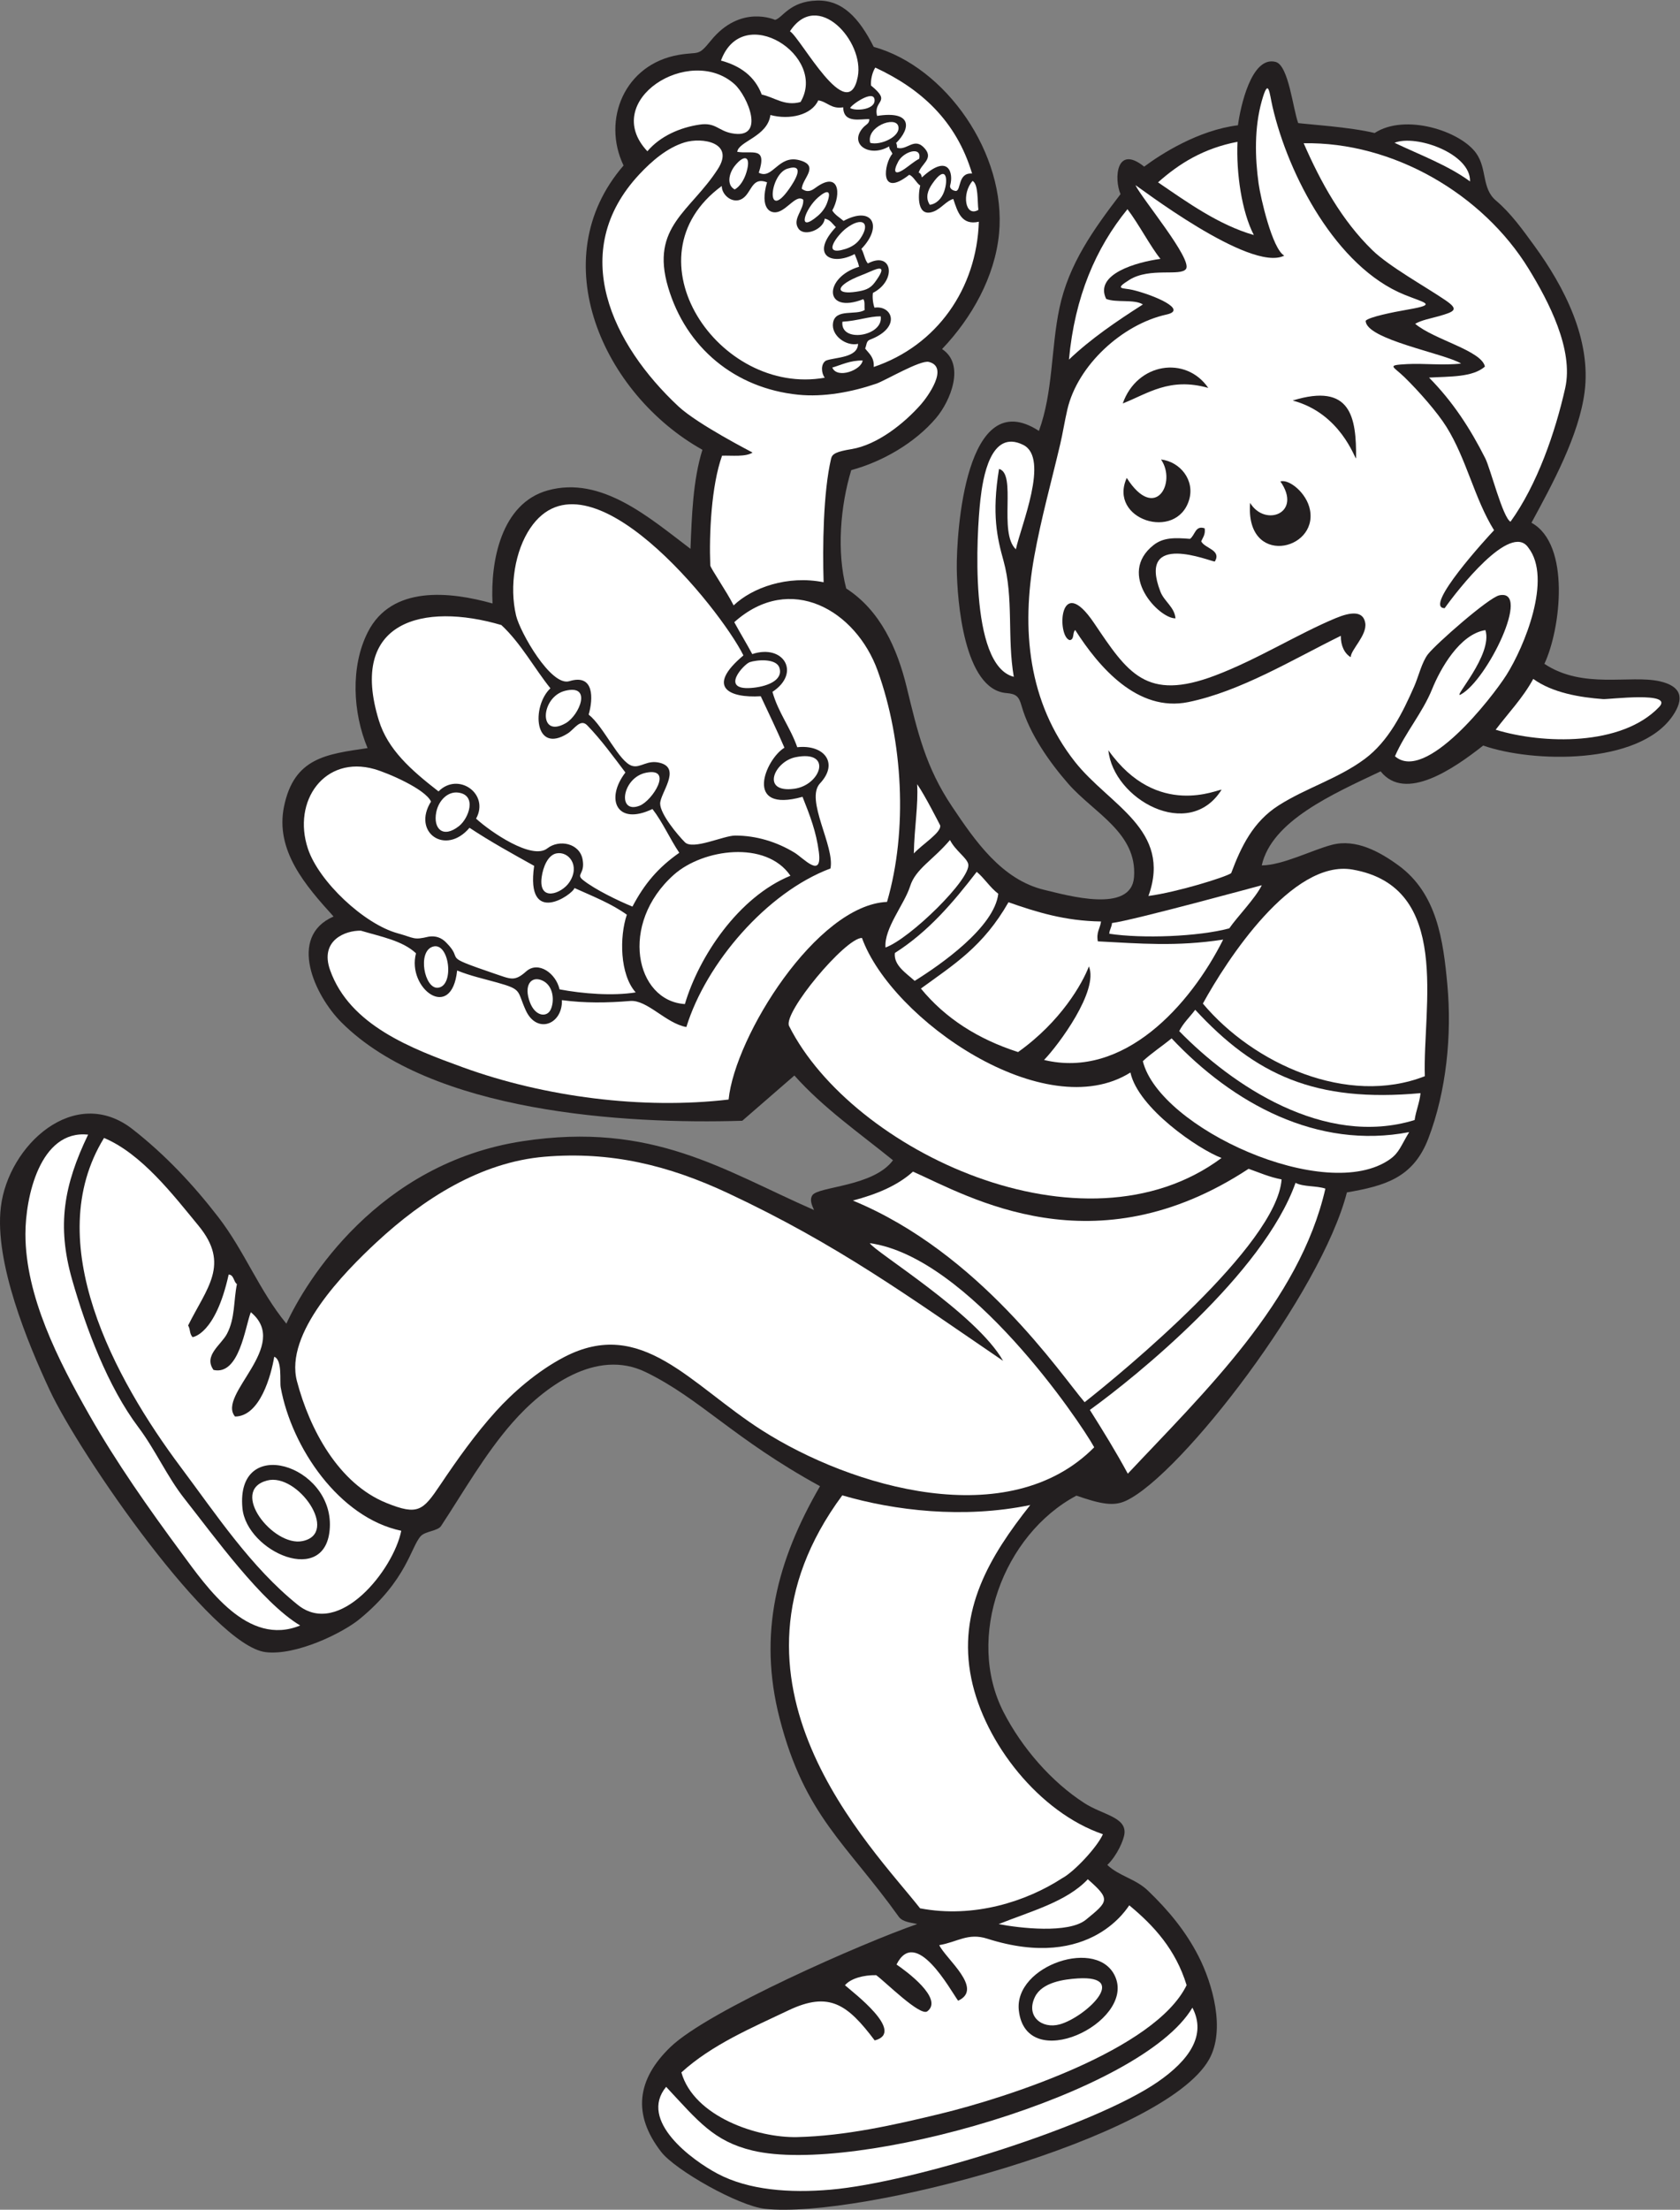
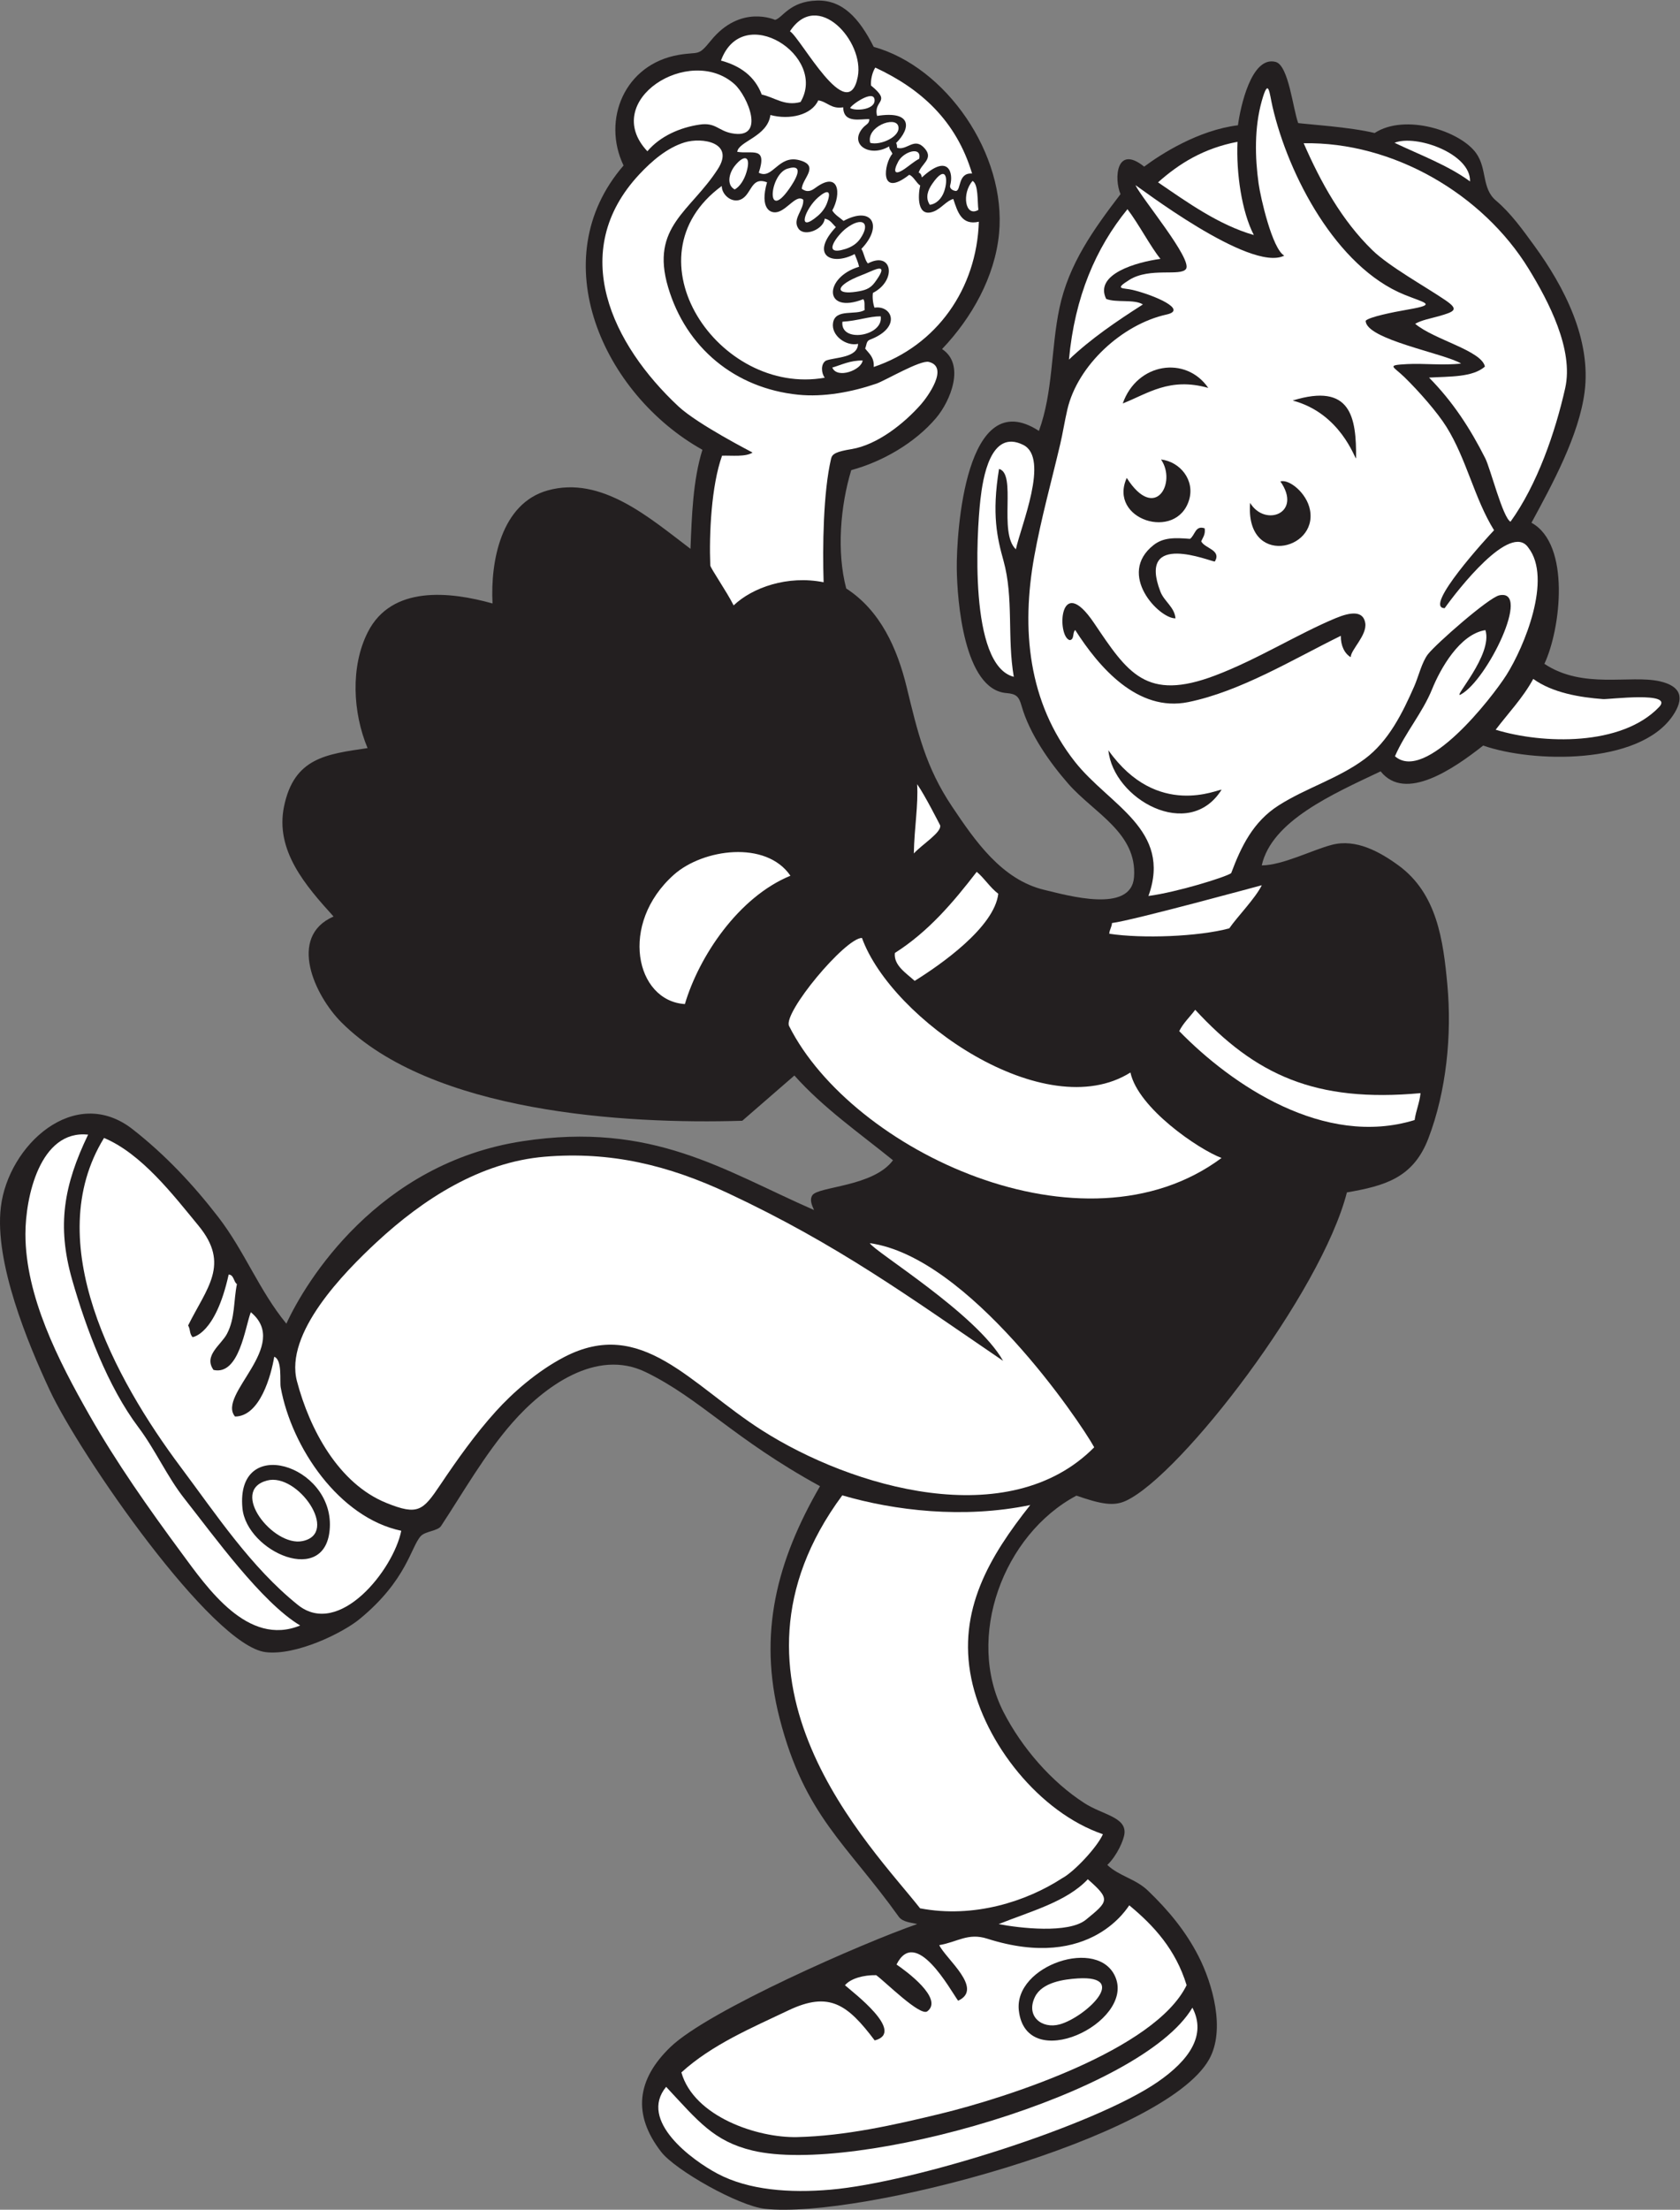
<svg xmlns="http://www.w3.org/2000/svg" viewBox="0 0 598.373 786.653" height="786.653" width="598.373" xml:space="preserve" id="svg2" version="1.1">
  <rect x="0" y="0" width="598.373" height="786.653" fill="#808080" stroke="none" />
  <defs id="defs6" />
  <g transform="matrix(1.333,0,0,-1.333,0,786.653)" id="g10">
    <g transform="scale(0.1)" id="g12">
      <path id="path14" style="fill:#231f20;fill-opacity:1;fill-rule:evenodd;stroke:none" d="m 4092.02,4505.32 c 105.04,-57.45 78.46,-283.62 34.54,-376.77 102.8,-68.53 228.3,-28.89 307.83,-46.56 59.52,-13.22 66.16,-46.47 35.33,-91.87 -90.19,-132.82 -375.81,-125.78 -506.65,-79.83 -78.71,-61.96 -208.3,-151.58 -274.05,-68.9 -128.29,-60.84 -290.91,-132.07 -317.68,-251.19 56.6,0.59 134.73,41.32 187.91,55.1 63.91,16.57 127.57,-18.67 177.55,-55.18 103.11,-75.3 119.56,-200.41 130.47,-318.34 12.4,-134.02 -2.43,-284.58 -50.69,-410.69 -40.43,-105.66 -116.39,-126.64 -217.69,-144.2 -68.64,-268.07 -441.73,-753.22 -589.72,-823.21 -33.11,-15.66 -66.83,-9.46 -133.01,13.41 -195.33,-103.93 -297.69,-378.5 -194.25,-578.98 48.43,-93.84 126.7,-184.97 215.77,-242.27 48.29,-31.07 110.65,-36.86 106.97,-80.38 -1.51,-17.831 -20.11,-59.991 -45.93,-84.608 31.53,-30.032 75.26,-36.704 108.45,-68.555 54.44,-52.277 100.73,-107.777 135.27,-175.285 37.15,-72.586 73.08,-196.719 27.83,-276.184 C 3110.1,189.836 2295.74,-25.586 2043.98,2.473 1972.75,10.41 1804.58,105.691 1766.85,154.309 c -77.93,100.398 -65.04,194.199 24.87,280.554 101.55,97.528 515.72,278.477 658.96,328.106 -13.83,3.777 -38.29,4.687 -49.11,19.402 -139.96,195.871 -251.13,269.039 -318.28,529.179 -58.65,227.2 -7.39,421.91 107.76,620.77 -231.49,126.91 -320.33,234.23 -466.09,304.88 -131.89,63.93 -271.54,-39.13 -355.9,-135.3 -73.61,-83.9 -131.62,-186.58 -190.68,-276.04 -8.69,-13.13 -41.63,-13.78 -53.69,-26.41 -26.7,-27.97 -37.05,-117.97 -164.042,-222.09 -45.375,-37.19 -169.171,-97.85 -250.445,-88.27 C 565.777,1506.1 213.43,2016.16 132.813,2188.78 74.805,2312.99 -15.32,2529.31 2.227,2677.5 21.832,2842.94 199.656,3006.52 354.379,2885.58 c 86.898,-67.91 161.945,-147.74 229.176,-234.96 70.09,-90.93 108.984,-195.74 181.617,-284.24 51.449,112.38 244.218,428.2 631.188,487.27 347.62,53.08 536.87,-77.96 778.71,-183.8 -6.61,14.66 -12.05,27.99 -4.43,39.49 15.79,23.8 162.83,22.46 215.41,93.43 -90,72.88 -185.97,139.5 -263.46,226.33 l -139.23,-120.85 c -315.4,-9.81 -830.61,22.18 -1071.172,262.86 -70.786,70.81 -144.715,228.48 -20.922,282.62 -73.825,81.44 -156.758,175.64 -132.328,293.98 26.878,130.21 112.96,139.53 223.167,155.77 -39.511,94.68 -46.144,217.57 0.754,309.88 63.591,125.13 218.651,108.43 333.181,76.38 -5.98,112.81 23.09,267.09 147.19,301.85 144.33,40.43 273.76,-74.55 381.72,-155.94 3.4,85.68 6.42,183.46 31.9,264.49 -265.07,148.06 -428.1,508.04 -210.74,759.18 -58.2,121.52 2.16,270.89 148.12,295.59 54.4,9.2 50.04,-5.32 85.21,38.08 79.22,97.77 171.54,55.25 171.54,55.25 19.9,4.99 38.46,49.65 112.09,51.62 67.64,1.82 112.3,-46.1 151.43,-123.65 193.03,-53.59 355.3,-286.58 334.95,-498.6 -11.07,-115.41 -72.95,-225.27 -152.31,-308.45 62.61,-40.93 22.72,-138.42 -15.88,-184.04 -55.97,-66.14 -143.12,-116.8 -226.75,-139.27 -29.17,-95.81 -39.24,-218.51 -13.42,-316.13 91.3,-58.95 136.38,-160.4 161.29,-262.59 29.56,-121.27 50.64,-214.13 121.62,-319.95 61.43,-91.59 132.73,-195.39 246.75,-222.43 60.75,-14.41 231.96,-63.98 239.31,34.08 8.88,118.34 -107.16,171.28 -175.44,249.2 -50.5,57.64 -103.93,133.83 -125.06,208.28 -6.92,24.38 -13.65,31.99 -40.33,34.1 -113.89,9.06 -131.83,247.84 -132.77,332.84 -1.04,92.95 22.65,495.34 219.49,367.31 38.01,103.95 32.1,219.73 54.69,327.36 24.95,118.79 91.34,210.63 163.32,304.97 -17.68,41.11 -11.55,133.57 63.24,73.43 44.98,33.61 144.76,97.45 250.55,110.46 6.28,47.34 35.55,186.14 100.61,169.23 34.83,-9.05 46.23,-125.46 60.38,-163.37 25.65,-3.48 138.3,-10.48 204.24,-26.53 81.38,53.14 229.15,5.5 271.41,-54.11 29.49,-41.59 14.15,-93.45 52.59,-126.13 40.27,-34.21 71.28,-77.77 102.22,-120.17 80.53,-110.38 153.2,-251.15 134.69,-391.95 -15.19,-115.65 -85.78,-245.15 -141.87,-348.43 v 0" />
      <path id="path16" style="fill:#ffffff;fill-opacity:1;fill-rule:evenodd;stroke:none" d="m 2271.54,5612.84 c 2.29,7.93 60.87,49.29 65.07,23.56 4.59,-27.98 -49.94,-32.67 -65.07,-23.56 z m 33.38,-674.14 v 0 c -3.03,-25.66 -67.99,-50.21 -81.08,-18.9 25.71,7.54 47.13,19.02 81.08,18.9 z m 48.32,117.91 v 0 c 8.14,-53.17 -108.6,-72.61 -102.36,-14.42 40.91,2.34 71.29,14.59 102.36,14.42 z m -75.67,99.29 v 0 c 14.81,7.34 31.47,12.95 46.75,19.83 26.16,11.79 47.2,17.5 12.93,-28.84 -12.69,-17.15 -27.02,-21.27 -49.95,-24.69 -50.38,-7.49 -55.69,10.89 -9.73,33.7 z m 20.89,107.87 v 0 c -9.1,-13.2 -23.04,-22.09 -39.12,-27.22 -67.11,-21.41 -21.33,37.69 1.43,54.94 43.45,32.93 67.01,14.8 37.69,-27.72 z m 300.22,154.4 v 0 c 15.89,-8.46 12.61,-54.92 15.56,-77.33 -35.36,-20.69 -45.24,43.66 -15.56,77.33 z m -389.07,-59.6 v 0 c -4.99,-13.25 -13.87,-24.78 -24.95,-34.16 -57.24,-48.45 -33.75,19.57 1.55,50 24.22,20.88 36.88,19.9 23.4,-15.84 z m 312.92,30.82 v 0 c -6.44,-18.02 -20.19,-32.69 -38.07,-34.98 -12.6,18.97 -5.48,38.57 6.24,55.7 37.64,55.03 43.93,13.17 31.83,-20.72 z m -413.95,7.53 v 0 c -63.19,-89.89 -52.33,39.15 -4.56,54 51.01,15.85 17.3,-35.88 4.56,-54 z m -113.86,45.15 v 0 c -6.48,-22.07 -18.59,-39.59 -31.56,-46.66 -21.73,11.27 -16.3,42.36 0.34,63.16 24.75,30.93 44.07,27.32 31.22,-16.5 z m 461.35,35.27 v 0 c -14.28,-7.54 -25.6,-17.84 -38.47,-26.69 -28.47,-19.59 -31.59,-7.17 -17.44,19.42 14.23,26.77 63.39,41.89 55.91,7.27 z m -130.87,42.55 v 0 c -11.27,42.91 66.48,72.53 74.81,45.03 8.43,-27.85 -47.61,-52.93 -74.81,-45.03 v 0" />
      <path id="path18" style="fill:#ffffff;fill-opacity:1;fill-rule:evenodd;stroke:none" d="m 3483.44,5518.78 c 238.04,4.38 478.29,-135.02 601.35,-335.72 52.87,-86.23 120.58,-215.21 97.35,-318.43 -26.72,-118.6 -74.8,-257.45 -146.07,-356.53 -20.59,10.37 -53.73,142.14 -67.38,169.17 -40.39,80.05 -87.01,151.67 -150.31,215.7 55.06,3.24 116.18,0.39 149.28,29.38 -8.68,42.9 -136.47,71.87 -186.36,114.33 17.34,9.93 40.97,14.03 62.46,20.11 44.48,12.59 54.85,17.98 17.97,43.09 -53.02,36.08 -149.73,89.6 -194.59,133.19 -82.01,79.69 -138.32,181.82 -183.7,285.71 z M 3100.72,5210 v 0 c -62.37,-8.35 -177.7,-40.19 -145.07,-106.89 27.15,-10.93 74.52,-0.06 98.17,-14.77 -70.32,-44.94 -138.94,-91.49 -197.58,-147.29 15.51,167.82 71.71,297.9 156.32,401.65 30.32,-39.75 61.99,-100.79 88.16,-132.7 z m 205.8,312.65 v 0 c -3.58,-83.82 11.32,-186.59 43.71,-248.97 -93.75,26.84 -178.1,87.57 -255.96,140.7 55.92,49.85 121.32,90.91 212.25,108.27 v 0" />
      <path id="path20" style="fill:#ffffff;fill-opacity:1;fill-rule:evenodd;stroke:none" d="m 2049.5,5414.5 c -20,-69.05 8.21,-85.99 30.49,-78.62 25.74,8.53 48.87,46.89 66.24,32.14 2.47,-27.14 -30.34,-51.63 -12.91,-76.99 16.36,-23.79 68.31,-1.22 70.23,26.4 14.73,-2.41 20.8,-14.13 29.88,-22.63 -69.15,-73.72 -13.04,-104.78 50.21,-71.97 4.04,-11.18 9.19,-21.15 11.83,-33.85 -94.84,-28.28 -95.37,-128.36 11.18,-86.63 5.11,-5.48 2.53,-19.24 3.73,-28.89 -23.56,-15.06 -78.2,4.61 -84.52,-34.3 -5.56,-34.34 35.84,-63.4 66.84,-56.07 -0.74,-38.13 -62.15,-35.57 -85.66,-44.73 -14.77,-8.68 -12.61,-33.91 -3.28,-45.7 -282.99,-50.36 -534.83,321.68 -275.24,511.99 -0.46,-27.37 38.51,-56.69 65.26,-24.65 15.83,18.95 21.08,47.86 55.72,34.5 z m 289.21,306.4 v 0 c 121.36,-56.45 216.28,-141.45 258.68,-283.07 -38.43,3.13 -29.03,-44.97 -43.09,-46.48 -8.08,0.47 -18.03,6.56 -15.47,15.18 9.26,31.14 -3.37,87.52 -75.61,20.95 -1.1,6.12 -3.12,11.25 -8.4,12.88 6.03,23.11 39.62,36.16 17.11,63.34 -28.56,34.46 -48.04,-5.8 -75.02,3.07 0.32,3.07 -0.76,11.86 -2.83,12.37 40.88,40.24 42.35,87.38 -50.49,72.68 -11.04,43.57 40.63,34.82 -16.28,81.16 -1.2,15.07 3.11,34.66 11.4,47.92 z m -85.69,-106.12 v 0 c 0.7,-44.4 47.01,-30.27 69.78,-31.66 0.62,-11.61 -9.34,-14.62 -16.11,-22.01 -40.4,-44.13 16.18,-82.09 69.25,-50.58 -0.93,-8.31 7.35,-13.89 8.4,-20.07 -21.67,-24.47 -37.11,-120.27 44.84,-56.07 10.22,-1.75 21.13,-24.48 29.59,-28.18 -6.27,-27.48 -9,-88.03 37.13,-69.24 18.54,7.55 34.35,29.06 51.29,33.01 11.42,-34.65 22.16,-71.28 68.25,-60.75 -5.69,-178.82 -112.17,-330.96 -280.84,-387.88 1.54,26.34 -12.66,35.7 -22.97,49.27 4.11,9.24 2.57,19.73 12.77,23.6 85.29,32.45 59.56,92.66 12.13,85.5 -4.22,12.07 -5.92,28.23 -4.13,39.42 64.94,33.45 51.69,113.11 -13.52,78.64 -8.61,9.9 -10.09,27.48 -17.3,38.92 58.38,60.39 29.55,116.21 -47.67,74.71 -10.25,9.07 -22.73,15.68 -30.08,27.88 24.91,45.41 17.69,106.09 -44.08,61.08 -11.2,-8.15 -21.39,-14.22 -37.23,-3.47 -0.48,26.52 50.02,61.61 -6.76,76.7 -56.51,15.03 -71.06,-52.84 -108.32,-33.56 23.65,72.3 -18.24,49.01 -57.52,55.87 3.34,28.22 80.85,40.38 88.62,98.33 51.41,-13.83 110.42,0.01 127.81,39.12 24.53,-3.69 33.84,-23.82 66.67,-18.58 v 0" />
-       <path id="path22" style="fill:#ffffff;fill-opacity:1;fill-rule:evenodd;stroke:none" d="m 1986.42,4151.02 c -101.48,-85.04 -38.02,-114.19 46.33,-109.07 21.28,-45.57 43.15,-90.53 63.23,-137.43 -50.58,-30.38 -111.23,-175.88 48.35,-131.14 20.13,-50.65 36.58,-93.03 43.62,-147.23 9.58,-73.8 -40.77,-16.63 -64.9,-1.93 -47.64,29.04 -102.76,45.76 -158.72,45.69 -30.83,-0.03 -112.88,-39.48 -134.39,-17.77 -19.37,19.54 -65.27,74.4 -66,102.64 -0.69,27.38 57.16,93.76 0.35,109.11 -34.97,9.47 -52.05,-14.11 -74.77,-7.98 -35.3,9.52 -75.75,104.9 -116.63,137.02 12.12,42.03 15.47,110 -51.58,89.3 -49.06,-15.15 -131.96,131.24 -142.35,175.16 -18.6,78.66 -2.75,173.45 37.94,233.56 153.58,226.93 507.24,-214.74 569.52,-339.93 z m -515.49,-946.8 v 0 c -10.19,-20.13 -40.46,-17.67 -54.89,20.06 -17.27,45.11 2.38,71.36 31.9,59.02 32.21,-13.48 34.04,-57.25 22.99,-79.08 z M 1155.72,3373 v 0 c 45.21,15.45 59.84,-106.32 13.76,-109.55 -35.3,-2.48 -54.54,95.63 -13.76,109.55 z m 331.01,249.29 v 0 c 32.61,6.42 64.35,-32.56 34.5,-77.18 -20.73,-30.95 -83.17,-53.36 -73.87,14.03 3.68,26.7 16.5,58.64 39.37,63.15 z m -260.48,72.77 v 0 c -42.91,-33.77 -69.36,-6.44 -60.57,37.37 6.2,30.96 30.34,55.66 58.27,52.29 51.23,-6.18 29.07,-68.59 2.3,-89.66 z m 500.27,142.74 v 0 c 73.54,14.56 16.66,-75.1 -17.71,-88.26 -60.75,-23.26 -46.79,75.48 17.71,88.26 z m 399.43,41.46 v 0 c 100.1,19.98 67.32,-74.86 -3.64,-84.36 -90.38,-12.1 -54.02,72.9 3.64,84.36 z m -974.32,-118.58 v 0 c -51.59,-82.43 39.07,-145.54 102.9,-69.99 55.09,-36.55 113.96,-69.01 172.69,-101.65 -23.68,-164.68 103.72,-76.33 107.76,-59.24 48.38,-21.85 98.76,-41.55 139.9,-71.23 -19.98,-59.31 -18.86,-159.68 23.66,-207.53 -61.18,-9.92 -141.49,-3.56 -203.46,8.14 -9.57,42.78 -56.27,76.25 -88.42,48.57 -32.44,-29.04 -41.47,-21.15 -87.54,-5.83 -147.14,50.31 -75.78,30.96 -126.81,82.13 -12.8,13.35 -28.29,18.66 -46.47,15.95 -41.95,-9.93 -37.36,-3.75 -83.54,8.98 -89.378,24.66 -210.175,137.83 -239.503,225.63 -42.676,127.82 44.758,250.64 177.823,212.71 35.16,-10.02 135.56,-52.91 151.01,-86.64 z m 358.19,295.82 v 0 c 73.89,18.49 37.82,-65.57 2.19,-86.21 -74.11,-42.98 -68,69.77 -2.19,86.21 z m 493.33,76.44 v 0 c 18.23,6.31 71.29,11.23 79.5,-15.22 10.78,-34.69 -37.05,-51.08 -76.86,-53.7 -82.42,-5.45 -18,63.59 -2.64,68.92 z m 366.94,-640.19 v 0 c -188.13,-8.43 -406.38,-359.08 -423.3,-527.82 -229.69,-27.04 -491.83,6.78 -709.64,85.89 -136.62,49.62 -302.662,111.91 -355.177,259.86 -28.028,79.01 40.234,106.06 82.175,105.22 53.032,-15.9 111.132,-26.37 147.382,-60.39 -24.89,-93.92 95.28,-184.24 109.91,-45.98 34.65,-14.16 71.41,-22.23 107.34,-32.28 67.37,-18.83 52.18,-21.41 75.98,-73.92 29.18,-64.36 98.57,-38.58 96.69,27.08 60.01,-8.15 121.8,-7.41 182.02,-2.27 45.83,3.93 95.55,-59.75 150.47,-69.6 52.58,170.78 215.26,359.89 385.03,423.49 12.12,59.12 -68.45,183.97 -27.9,227.28 51.25,54.72 10.22,104.4 -60.84,96.5 -18.5,53.17 -50.5,91.77 -66.27,147.88 76.99,50.7 29.59,128.72 -53.94,100.86 -15.55,28.91 -32.44,56.39 -48.07,85.25 149.79,134 324.99,31.69 383.17,-129.78 67.41,-187.13 80.93,-425.58 24.97,-617.27 z m -899.39,570.46 v 0 c -51.31,-48.41 -43.45,-177.69 46.55,-120.4 17.3,11.01 33.33,40.53 51.84,21.44 37.26,-38.43 69.74,-83.34 101.99,-125.91 -54.49,-70.83 -23.44,-143.36 72.28,-97.52 27.75,-35.89 46,-78.75 71.66,-116.87 -56.19,-39.43 -92.79,-82.19 -125.14,-143.71 -36.89,14.9 -100.69,45.78 -131.88,70.8 -20.55,16.5 6.17,14.97 -1.38,55.39 -8.07,43.23 -62.58,54.04 -94.17,29.28 -40.93,-32.1 -151.65,44.01 -190.38,79.39 36.72,66.36 -47.95,125.75 -100.36,72.72 -74.28,57.64 -135.5,112.03 -159.39,189.52 -82,266.08 119.24,315.91 327.29,254.78 52.03,-48.08 89.94,-118.24 131.09,-168.91 v 0" />
      <path id="path24" style="fill:#ffffff;fill-opacity:1;fill-rule:evenodd;stroke:none" d="m 3996.37,3952.55 c 34.01,44.74 72.84,85 100.41,135.7 51.65,-37.27 124.8,-49.32 186.72,-53.93 15.06,-1.13 190.26,21.48 149.58,-21.11 -100.37,-105.09 -310.81,-99.21 -436.71,-60.66 z m -68.5,1464.29 v 0 c -59.03,43.25 -132.98,70.45 -201.76,103.19 57.3,23.2 204.27,-28.96 201.76,-103.19 v 0" />
      <path id="path26" style="fill:#ffffff;fill-opacity:1;fill-rule:evenodd;stroke:none" d="m 3795.6,2982 c -2.61,-26.4 -12.18,-46.36 -15.76,-71.84 -241.97,-74.37 -489,93.93 -628.97,237.44 10.93,22.08 28.56,37.92 42.7,57.01 161.16,-174.29 320.93,-248.34 602.03,-222.61 z m -1185.83,591.03 v 0 c 21.04,-17.52 35.6,-42.05 57.62,-58.5 -10.48,-89.51 -154.14,-189.64 -223.37,-232.69 -22.66,20.61 -56.68,41.61 -52.96,74.5 89.53,56.84 155.87,135.14 218.71,216.69 z m 761.73,-35.77 v 0 c -17.52,-35.44 -65.21,-83.66 -86.94,-115.19 -82.72,-22.19 -232.52,-27.77 -320.56,-14.35 0.02,9.31 7.11,19.26 7.11,28.57 56.27,7 399.98,101.05 400.39,100.97 v 0" />
      <path id="path28" style="fill:#ffffff;fill-opacity:1;fill-rule:evenodd;stroke:none" d="m 235.445,2871.28 c -64.84,-134.67 -84.082,-242.71 -42.648,-387.72 37.18,-130.13 95.332,-285.34 176.965,-393.77 45.84,-60.9 76.41,-131.77 123.679,-191.52 77.258,-97.68 205.192,-276.16 308.622,-337.93 -140.067,-57.53 -248.047,100.3 -317.622,194.52 -87.621,118.66 -173.023,239.74 -246.05,368.1 -82.743,145.44 -170.43,316.84 -170.469,482.84 -0.024,97.27 38.25,278.71 167.523,265.48 z M 713.57,1947.46 v 0 c 81.91,21.72 194.91,-141.41 94.438,-161.76 -77.895,-15.78 -196.465,134.8 -94.438,161.76 z M 2879.69,617.793 v 0 c 141.17,8.789 18.66,-104.277 -47.93,-122.648 -48.15,-13.27 -91.69,21.82 -66.29,73.488 19.19,39.07 77.71,46.875 114.22,49.16 z m 306.36,-78.125 v 0 C 3224.47,466.191 3177.26,399.309 3093.7,341.563 2925.54,225.332 2442.07,72.773 2218.93,53.602 2110.46,44.285 2000.83,52.012 1917.13,96.367 1848.58,132.703 1705.41,238.066 1779.91,328.254 1865.3,236.699 1907.2,182.82 2011.07,158.016 2284.96,92.617 3049.8,309.48 3186.05,539.668 v 0" />
-       <path id="path30" style="fill:#ffffff;fill-opacity:1;fill-rule:evenodd;stroke:none" d="m 3461.65,2742.48 c 20.99,-11.19 55.93,-7.3 79.74,-15.46 -69,-301.85 -324.55,-544.71 -527.93,-761.28 -31.83,58.9 -66.39,114.82 -101.4,170.28 121.4,87.41 463.39,363.63 549.59,606.46 z m -1095.6,628.48 v 0 c -4.33,50.94 50.58,115.47 65.77,163.69 14.63,46.45 61.09,69.73 106.51,123.39 14.2,-28.4 45.11,-47.29 48.81,-64.38 8.42,-38.78 -155.68,-199.31 -221.09,-222.7 z m 575.89,69.51 v 0 c -2.27,-18.24 -13.24,-28.4 -8.54,-53.09 112.57,-5.78 209.85,-14.47 334.87,4.73 -88.28,-175.97 -266.04,-372.73 -478.58,-321.47 38.98,40.46 146.46,184.93 119.84,249.88 -17.35,-45.33 -74.4,-147.02 -189.24,-228.76 -107.09,34.4 -194.45,90.07 -259.68,169.6 90.13,65.58 166.48,112.52 234.02,230.45 74.25,-25.93 150.27,-49.98 247.31,-51.34 z m 865.12,-413.2 v 0 c -206.46,-80.81 -457.94,32.85 -593.01,193.94 63.61,116.09 238.68,385.84 399.68,357.93 267.03,-46.29 187.23,-367.35 193.33,-551.87 z m -41.83,-149.32 v 0 c -22.52,-37.5 -26.82,-55.02 -51,-72.22 -170.23,-121.13 -616.75,82.98 -660.59,261.69 23.74,22.05 51.72,40.17 76.86,60.94 163.24,-173.63 389.14,-297.84 634.73,-250.41 z m -428.99,-97.98 v 0 c 28.75,-10.13 55.66,-22.22 88.12,-28.33 -12.54,-175.48 -423.56,-514.08 -526.27,-595.03 -65.28,76.21 -280.2,398.73 -619.23,538.56 63.35,16.68 119.59,39.95 160.65,77.3 149.85,-66.82 483.83,-263.75 896.73,7.5 v 0" />
      <path id="path32" style="fill:#ffffff;fill-opacity:1;fill-rule:evenodd;stroke:none" d="m 2752.79,1882.01 c -108.56,-136.87 -194.94,-281.18 -157.4,-463.73 35.53,-172.64 182.09,-357.5 351.55,-415.39 -15.34,-34.831 -77.62,-101.144 -109.02,-117.57 -94.4,-61.367 -235.37,-107.808 -379.5,-80.293 -129.11,164.582 -576.01,605.103 -207.88,1102.863 138.89,-40.59 322.64,-62.92 502.25,-25.88 z m -72.58,385.09 v 0 c -70.82,125.75 -345.17,292.7 -356.06,314.24 264.83,-36.57 561.91,-476.68 599.58,-545.13 -228.45,-230.66 -648.1,-107.69 -888.24,45.66 -191.83,122.5 -320.77,303.25 -527.97,195.36 -72.16,-37.58 -137.8,-95.48 -182.43,-144.83 -54.59,-60.34 -102.69,-128.05 -148.02,-195.5 -47.01,-69.95 -59.81,-83.53 -144.38,-49.42 -128.612,51.88 -205.46,197.32 -239.19,325.13 -33.883,128.37 125.871,290.61 212.63,371.17 124.6,115.72 277.58,214.01 449.24,228.42 176.49,14.82 330.83,-22.73 490.65,-97.68 292.18,-137.01 480.5,-274.66 734.19,-447.42 v 0" />
      <path id="path34" style="fill:#ffffff;fill-opacity:1;fill-rule:evenodd;stroke:none" d="m 3170.6,599.758 c -84.03,-172.461 -480.83,-300.512 -657.34,-343.305 -124.74,-30.242 -254.4,-59.351 -383.21,-62.41 -106.26,-2.512 -276.02,54.727 -309.39,172.695 80.95,73.899 188.18,119.219 286.02,165.75 108.73,51.7 157.72,16.407 230.51,-80.293 84.05,21.782 -59.49,129.328 -79.46,147.383 15.14,18.125 49.87,27.563 83.42,26.899 24.49,-17.668 117.64,-111.055 136.71,-96.489 44.23,33.813 -57.81,108.321 -82.38,124.922 51.41,102.961 143.81,-68.211 164.59,-96.68 69.31,31.907 -32.77,111.528 -50.46,148.469 48.5,8.086 76.62,33.723 128.32,17.219 278.96,-89.027 377.67,88.953 379.49,89.02 66.24,-54.676 124.13,-118.36 153.18,-213.18 z M 514.426,2330.42 v 0 c 0,0 60.961,5.64 96.582,167.21 14.336,-0.99 12.769,-19.12 22.066,-25.55 -9.222,-44.86 -4.562,-91.04 -26.644,-132.93 -15.602,-29.61 -63.246,-57.89 -35.93,-96.33 69.207,-15.63 84.617,116.31 99.703,154.14 108.391,-89.65 -91.34,-219.99 -42.238,-278.59 66.883,0.27 96.586,110.39 104.777,159.6 22.199,-8.22 14.313,-65.29 17.313,-81.81 29.179,-160.63 156.105,-347.94 322.115,-382.9 -20.72,-103.77 -165.775,-286.87 -276.471,-197.86 -125.554,100.95 -217.441,240.52 -313.027,368.19 -175.863,234.93 -375.715,600.78 -204.68,878.75 100.371,-42.03 185.02,-152.39 252.61,-234.53 84.929,-103.22 21.894,-165.93 -27.911,-266.19 6.918,-12.32 2.723,-20.37 11.735,-31.2 z m 133.328,-456.67 v 0 c 10.832,-116.69 225.781,-212.32 233.578,-51.23 8.086,167.08 -251.859,248.3 -233.578,51.23 z M 2981.07,619.602 v 0 c -43.63,110.386 -272.77,33.336 -258.73,-87.747 19.81,-171.339 306.34,-32.707 258.73,87.747 v 0" />
      <path id="path36" style="fill:#ffffff;fill-opacity:1;fill-rule:evenodd;stroke:none" d="m 2200.65,4346.42 c -96.44,19.24 -190.51,-14.25 -240.38,-61.84 -18.85,37.6 -61.92,99.4 -62.42,106.88 -3.32,84.02 2.84,212.96 31.49,292.97 26.15,0.82 63.24,-3.72 81.46,8.36 0.23,0.22 -145.99,74.7 -198.07,123.3 -175.74,163.98 -298.42,412.23 -104.37,619.82 32.89,35.19 73.91,70.67 120.6,85.09 47.02,14.52 134.56,-0.09 89.26,-70.81 -72.79,-113.69 -181.13,-153.66 -133.05,-315.96 47.93,-161.77 178.81,-269.7 347.23,-286.95 68.86,-7.05 144.04,7.22 209.16,29.48 23.15,7.92 117.44,63.78 140.28,58.06 55.25,-13.79 -4.42,-94.43 -20.75,-113.03 -45.33,-51.61 -117.15,-108.56 -185.91,-119.83 -40.59,-6.65 -51.52,-12.61 -54.48,-25.21 -21.26,-90.29 -22.99,-237.1 -20.05,-330.33 z m -88.63,-783.79 v 0 c -138.79,-56.91 -244.21,-215.2 -282.04,-342.73 -131.88,8.34 -176.81,214.37 -29.21,345.61 77.48,68.88 246.04,92.47 311.25,-2.88 z M 2668.43,762.844 v 0 c 85.41,34.351 181.04,59.226 238.2,119.793 61.44,-53.977 55.37,-58.66 -4.9,-107.918 -46.63,-38.125 -178.57,-22.446 -233.3,-11.875 z m 352.06,2274.296 v 0 c 20.56,-95.29 182.1,-205.24 243.44,-228.25 -368.49,-273.82 -987.87,19.17 -1155.47,352.31 -17.44,34.64 149.96,235.25 194.65,235.36 79.03,-218.71 489.27,-502.82 717.38,-359.42 z m -569.93,769.96 v 0 c 19.74,-27.34 61.54,-109.93 61.54,-109.93 4.01,-18.97 -47.5,-50.12 -70.37,-75.08 1.37,70.5 12.23,128.68 8.83,185.01 z m 949.67,1808.86 v 0 c 42.38,-182.84 170.46,-427.62 351.97,-501.51 55.43,-22.57 89.09,-25.95 11.78,-39.38 -45.59,-7.92 -105.31,-20.31 -114.91,-30.2 -0.11,-50.12 211.07,-87.22 254.96,-114.37 -48.54,-5.62 -99.17,0.95 -144.41,-1.5 -56.78,-3.1 -37.4,-5.21 -6.72,-35.14 38.05,-37.11 87.44,-93.29 111.71,-132.08 54.28,-86.76 74.82,-191.8 127.48,-276.46 -17.12,-17.8 -191.04,-207.56 -131.98,-208.14 33.37,46.96 175.96,230.92 223.44,161.82 64.89,-83.11 -11.08,-265.54 -58.39,-340.26 -38.22,-60.31 -215.95,-288.73 -297.85,-217.04 27.23,62.98 73.3,115.26 99.39,179.58 21.63,53.31 73.22,146.44 142.28,157.32 20.9,-66.2 -90.84,-185.39 -65.87,-171.96 70.76,38.02 190.07,283.82 102.75,264.8 -28.27,-6.15 -168.59,-129.34 -190.3,-157.13 -16.4,-20.97 -25.37,-59.91 -36.61,-85.5 -31.28,-71.25 -68.61,-147.01 -132.51,-194.38 -71.06,-52.68 -156.17,-76.99 -229.94,-123.98 -68.23,-43.45 -100.11,-109.61 -126.85,-180.93 -14.59,-10.57 -144.81,-50.89 -221.02,-60.95 63.84,177.29 -104.82,242.15 -196.45,358.41 -125.4,159.11 -143.73,354.52 -108.66,548.41 18.26,101.04 45.88,200.02 69.38,299.9 6.66,28.31 11.68,60.64 19.05,92.48 27.41,118.34 146.94,227.7 265.15,253.66 58.36,12.81 -34.72,52.22 -90.85,65.71 -25.12,6.05 -51.57,0.15 -8.5,26.92 54.94,34.15 137.19,8.46 151.25,29.12 17.65,25.9 -117.81,187.8 -135.11,223.64 1.41,1.36 306.53,-234.71 397.56,-188.13 -32.15,18.2 -63.31,155.29 -68.45,192.07 -9.87,70.57 -11.46,149.74 8.23,220.18 18.61,66.52 20.18,23.03 29,-14.98 z m -685.8,-1181.53 v 0 c -47.41,44.03 3.04,202.04 -45.04,214.63 -19.91,-121.62 -4.8,-184.95 11.89,-244.91 27.74,-99.69 9.46,-205.09 27.56,-310.28 -120.81,30.72 -99.2,385.81 -89.16,473.67 6.38,55.87 26.57,189.51 114.51,145.62 70.78,-35.31 -6.83,-217.46 -19.76,-278.73 z m 285.52,389.48 v 0 c 66.74,26.05 124.97,70.79 228.51,41.5 -59.42,86.6 -190.12,67.62 -228.51,-41.5 z m 454.03,7.8 v 0 c 128.1,-33.92 165.75,-155.35 169.41,-154.53 1,109.81 -13.48,202.73 -169.41,154.53 z m -276.81,-265.64 v 0 c 16.07,52.7 -23.69,102.27 -74.94,108.15 42.4,-61.17 -15.52,-168.29 -91.59,-49.2 -50.3,-111.2 132.7,-169.9 166.53,-58.95 z m 323.04,-26.36 v 0 c -8.84,45.85 -56.45,83.05 -79.03,75.91 59.5,-85.22 -41.41,-122.66 -80.87,-57.3 -13.77,-171.21 181.07,-128.53 159.9,-18.61 z m -320.57,-77.43 v 0 c -41.27,3.35 -71.42,3.82 -97.32,-16.55 -99.39,-78.19 15.25,-196.99 58.57,-195.71 -2.65,30.15 -30.29,45.3 -40.32,71.33 -63.13,163.94 134.38,79.97 145.4,80.38 18.64,31.12 -27.34,34.98 -36.35,54.03 4.36,10.38 11.65,18.03 9.26,34.65 -25.36,8.77 -25.33,-18.13 -39.24,-28.13 z m 468.28,-224.76 v 0 c -5.41,33.27 -38.6,29.78 -79.29,12.86 -100.76,-41.9 -207.65,-109.61 -321.06,-152.73 -185.53,-70.54 -234.56,6.94 -324.29,139.87 -93.63,138.69 -99.95,-35.93 -65.13,-45.66 13.33,1.21 6.9,20.72 14.81,26.94 63.2,-99.01 166.71,-220.1 302.11,-192.43 140.11,28.65 280.37,114.53 407.55,176.97 -0.39,-26.92 10.47,-47.81 26.53,-57 -0.27,19.44 44.07,58.48 38.77,91.18 z M 2961.6,3897.64 v 0 c 12.79,-130.13 215,-244.22 302.38,-105.38 -7.21,2.95 -171.64,-79.2 -302.38,105.38 z m -850.82,1920.19 v 0 c 73.81,113.22 199.33,-27.24 181.19,-121.27 -26.08,-135.42 -151.77,102.7 -181.19,121.27 z M 1729.79,5497.4 v 0 c -127.29,135.33 112.97,286.42 232.68,179.33 34.96,-31.28 85.37,-149.4 -7.61,-131.26 -36,7.02 -42.9,29.38 -85.31,23.16 -51.91,-7.62 -105.25,-30.43 -139.76,-71.23 z m 409.23,131.54 v 0 c -42.89,-11.87 -70.04,12.95 -103.64,19.83 -18.68,49.31 -57.6,76.8 -108.96,90.86 58.25,158.65 285.42,11.75 212.6,-110.69 v 0" />
    </g>
  </g>
</svg>